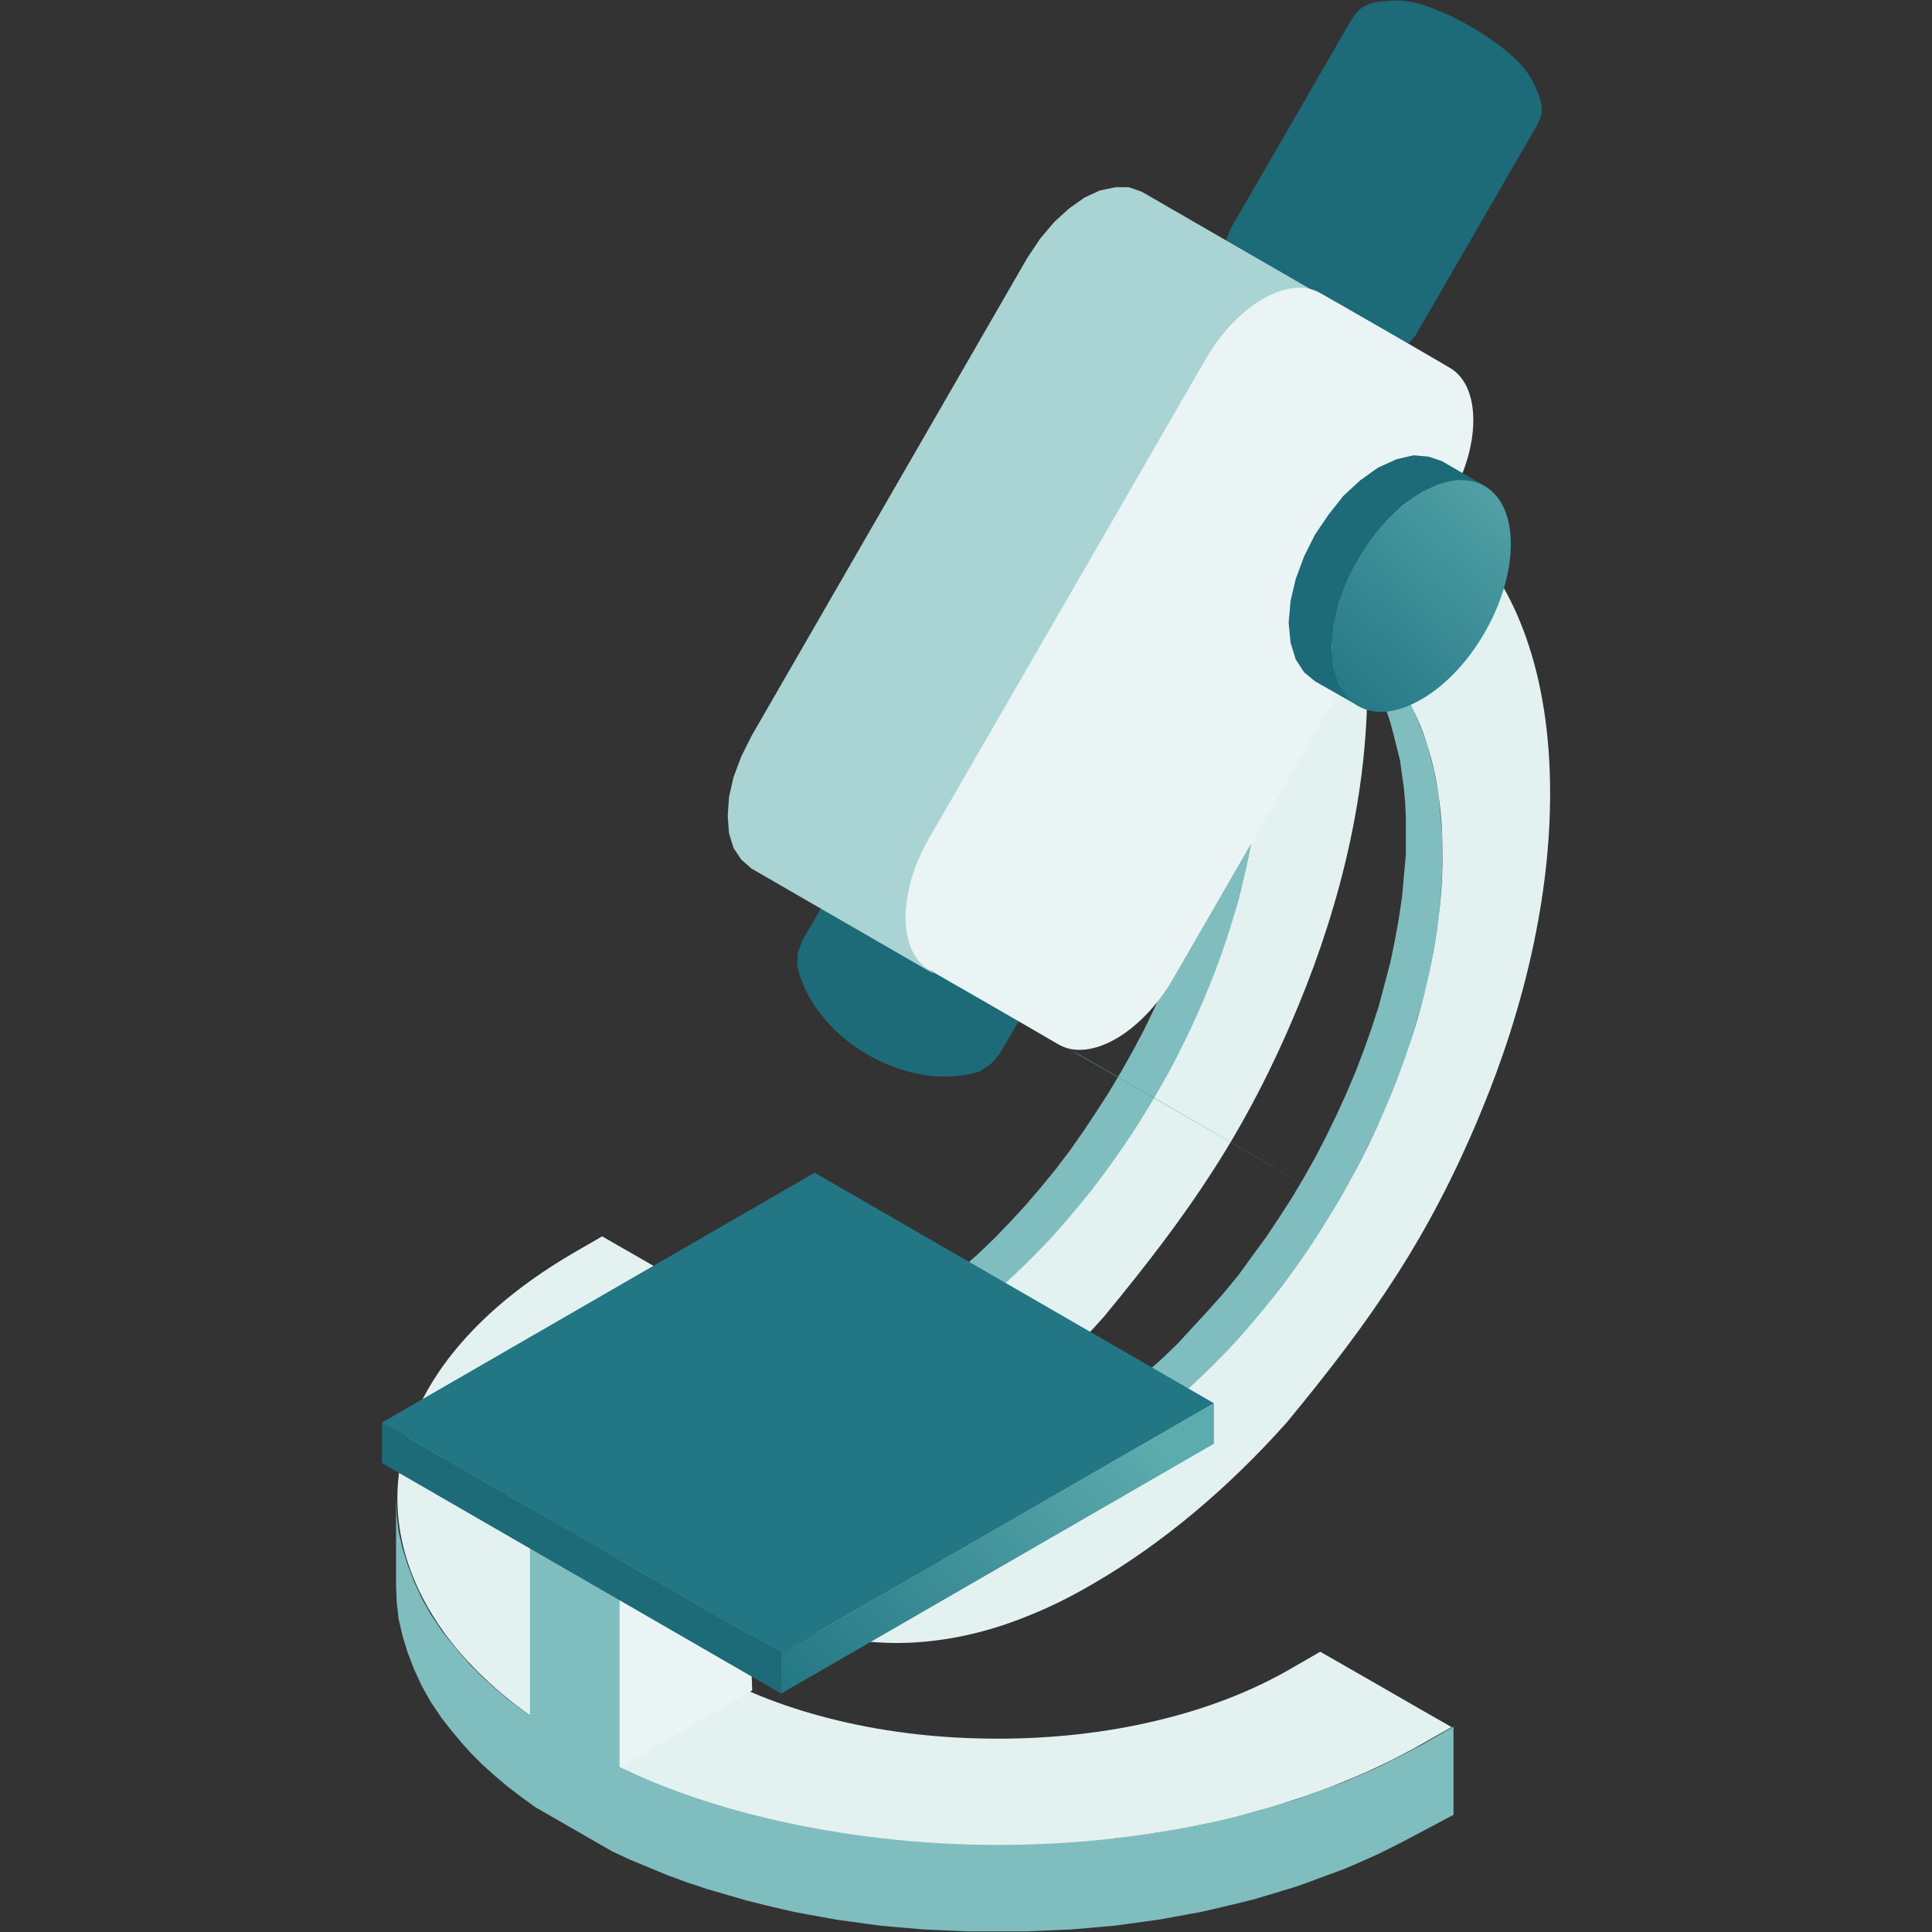
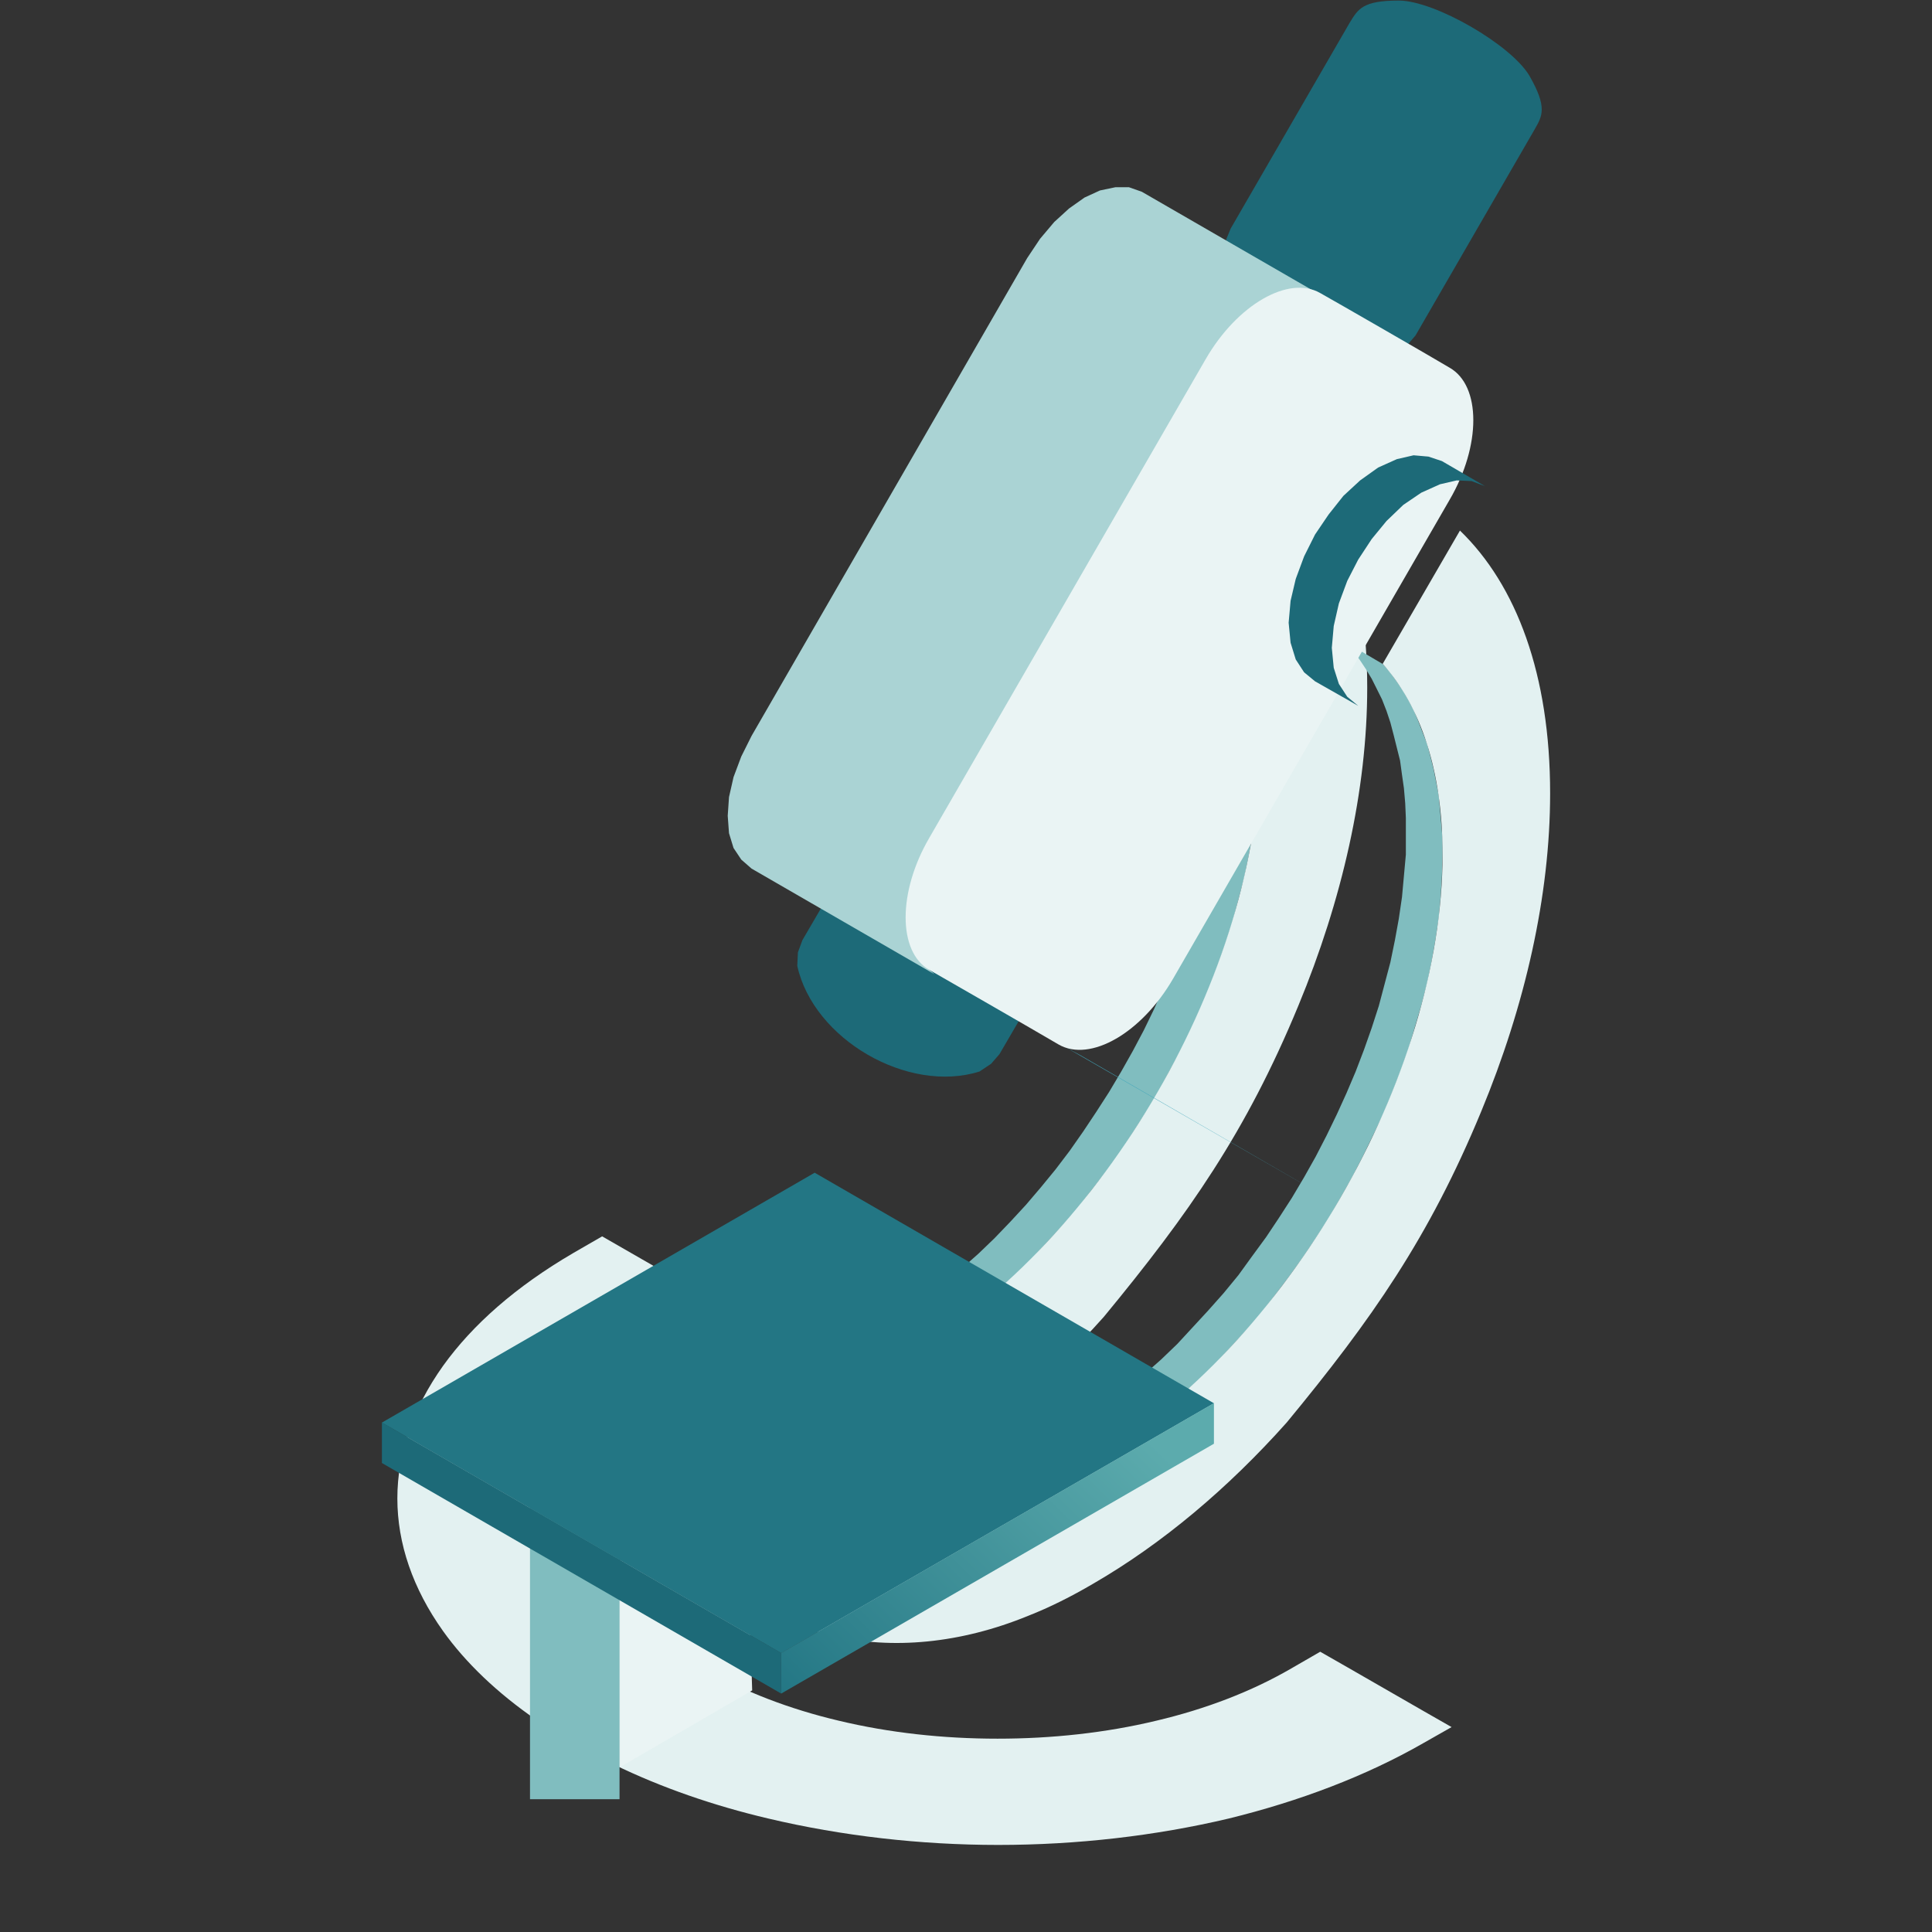
<svg xmlns="http://www.w3.org/2000/svg" width="79" height="79" viewBox="0 0 79 79" fill="none">
  <rect x="0" y="0" width="79" height="79" fill="#333333" stroke="none" />
  <path fill-rule="evenodd" clip-rule="evenodd" d="M57.196 0.023C58.671 0.023 61.804 1.84 62.542 3.104C63.279 4.395 63.068 4.737 62.752 5.29L57.881 13.717L57.565 14.085L57.117 14.375L56.564 14.559L55.879 14.612L55.116 14.559L54.352 14.375L53.588 14.085L52.851 13.717L52.14 13.269L51.508 12.742L50.955 12.163L50.534 11.531L50.244 10.899L50.112 10.32L50.139 9.793L50.323 9.345L55.195 0.919C55.537 0.366 55.721 0.023 57.196 0.023Z" fill="#1D6A78" />
  <path fill-rule="evenodd" clip-rule="evenodd" d="M35.866 35.914C37.973 35.914 40.501 37.389 41.554 39.206C42.081 40.101 42.133 40.944 41.791 41.523L40.869 43.103L40.527 43.498L40.053 43.814C37.13 44.736 33.259 42.497 32.601 39.495L32.627 38.942L32.811 38.442L33.733 36.862C34.075 36.283 34.813 35.914 35.866 35.914Z" fill="#1D6A78" />
-   <path fill-rule="evenodd" clip-rule="evenodd" d="M58.197 74.866L57.749 75.103L57.301 75.34L56.827 75.577L56.353 75.814L55.879 76.025L55.405 76.236L54.905 76.446L54.404 76.63L53.904 76.815L53.404 76.999L52.877 77.183L52.35 77.341L51.824 77.499L51.297 77.657L50.77 77.789L50.218 77.921L49.664 78.052L49.085 78.184L48.506 78.29L47.926 78.395L47.347 78.5L46.768 78.579L46.188 78.658L45.609 78.737L45.03 78.79L44.424 78.843L43.819 78.895L43.213 78.921L42.607 78.948L42.002 78.974H41.396H40.79H40.184H39.579L38.973 78.948L38.367 78.921L37.762 78.895L37.156 78.843L36.55 78.79L35.971 78.737L35.392 78.658L34.812 78.579L34.233 78.5L33.654 78.395L33.075 78.29L32.495 78.184L31.916 78.052L31.363 77.921L30.52 77.71L29.704 77.473L28.887 77.236L28.098 76.973L27.308 76.683L26.544 76.367L25.78 76.051L25.043 75.709L21.883 73.892L21.303 73.471L20.75 73.049L20.224 72.602L19.724 72.154L19.25 71.68L18.828 71.206L18.433 70.732L18.064 70.258L17.617 69.6L17.248 68.941L16.932 68.257L16.669 67.572L16.458 66.887L16.3 66.203L16.221 65.518L16.195 64.833V63.859V62.121V61.252L16.221 61.937L16.3 62.621L16.458 63.306L16.669 63.99L16.932 64.675L17.248 65.36L17.617 66.018L18.064 66.677L18.433 67.15L18.828 67.624L19.25 68.099L19.724 68.573L20.224 69.02L20.75 69.468L21.303 69.889L21.883 70.311L25.043 72.127L25.78 72.47L26.544 72.786L27.308 73.076L28.098 73.365L28.887 73.629L29.704 73.865L30.52 74.103L31.363 74.313L31.916 74.445L32.495 74.576L33.075 74.682L33.654 74.787L34.233 74.892L34.812 74.972L35.392 75.05L35.971 75.129L36.577 75.182L37.182 75.235L37.788 75.287L38.394 75.314L38.999 75.34L39.605 75.367L40.211 75.393H40.816H41.422H42.028L42.633 75.367L43.239 75.34L43.845 75.314L44.45 75.261L45.056 75.209L45.662 75.156L46.241 75.077L46.821 74.998L47.4 74.919L47.979 74.814L48.559 74.708L49.138 74.603L49.717 74.471L50.27 74.34L50.823 74.208L51.35 74.076L51.877 73.918L52.403 73.76L52.93 73.602L53.456 73.418L53.957 73.234L54.457 73.049L54.958 72.865L55.458 72.654L55.932 72.444L56.406 72.233L56.88 71.996L57.354 71.759L57.801 71.522L58.249 71.285L59.434 70.6V74.208L58.197 74.866ZM23.831 63.859V64.833L23.858 64.359L23.91 63.885L24.016 63.411L24.148 62.937L24.332 62.463L24.543 61.989L24.806 61.541L25.096 61.094L25.332 60.778L25.596 60.462L25.886 60.146L26.175 59.856L26.491 59.566L26.834 59.277L27.202 58.987L27.571 58.697L27.703 58.592L27.86 58.487L28.018 58.382L28.177 58.276L28.334 58.171L28.492 58.066L28.651 57.96L28.808 57.855L29.994 57.17V53.562L28.808 54.247L28.651 54.352L28.492 54.458L28.334 54.563L28.177 54.669L28.018 54.774L27.86 54.879L27.703 54.984L27.571 55.09L27.202 55.38L26.834 55.669L26.491 55.959L26.175 56.248L25.886 56.538L25.596 56.854L25.332 57.17L25.096 57.486L24.806 57.934L24.543 58.382L24.332 58.855L24.148 59.33L24.016 59.803L23.91 60.278L23.858 60.752L23.831 61.225V62.094V63.859Z" fill="#80BDBF" />
  <path fill-rule="evenodd" clip-rule="evenodd" d="M58.197 71.279C55.853 72.622 53.141 73.649 50.244 74.36C47.242 75.071 44.03 75.44 40.817 75.44C37.631 75.44 34.418 75.071 31.416 74.36C29.178 73.833 27.045 73.096 25.096 72.148L21.936 70.331C20.33 69.225 19.039 67.987 18.118 66.697C16.88 64.959 16.248 63.116 16.248 61.272C16.248 59.429 16.88 57.586 18.118 55.848C19.329 54.162 21.093 52.609 23.437 51.239L24.622 50.555L25.675 51.16L28.835 52.977L29.994 53.636L28.809 54.32C28.361 54.584 27.966 54.847 27.571 55.11C26.544 55.848 25.702 56.664 25.096 57.507C24.227 58.692 23.806 59.982 23.806 61.272C23.806 62.536 24.227 63.827 25.096 65.038C25.149 65.117 25.228 65.196 25.28 65.301C26.097 66.355 27.255 67.355 28.783 68.224C30.415 69.172 32.285 69.883 34.286 70.357C36.367 70.858 38.579 71.095 40.791 71.095C43.003 71.095 45.215 70.858 47.295 70.357C49.296 69.883 51.166 69.172 52.799 68.224L53.984 67.54L55.09 68.172L58.25 69.989L59.356 70.621L58.197 71.279Z" fill="#E3F1F1" />
  <path d="M25.333 61.562H21.672V73.57H25.333V61.562Z" fill="#80BDBF" />
  <path fill-rule="evenodd" clip-rule="evenodd" d="M25.359 72.254L30.757 69.12L30.52 61.721L25.359 61.562V72.254Z" fill="#EAF4F4" />
  <path fill-rule="evenodd" clip-rule="evenodd" d="M38.21 39.836L30.731 35.517L30.31 35.148L29.994 34.674L29.809 34.069L29.757 33.358L29.809 32.594L29.994 31.778L30.31 30.935L30.731 30.092L42.002 10.553L42.529 9.763L43.108 9.078L43.714 8.525L44.346 8.078L44.977 7.788L45.609 7.656H46.163L46.689 7.841L54.168 12.159L53.641 11.975L53.088 11.949L52.456 12.107L51.824 12.396L51.192 12.844L50.587 13.397L50.007 14.082L49.48 14.872L38.21 34.411L37.788 35.254L37.472 36.096L37.288 36.913L37.236 37.676L37.288 38.387L37.472 38.967L37.788 39.467L38.21 39.836Z" fill="#AAD3D4" />
  <path fill-rule="evenodd" clip-rule="evenodd" d="M27.044 56.247L25.57 55.404L26.123 55.694L26.729 55.957L27.36 56.168L28.019 56.3L28.703 56.379L29.388 56.405L30.125 56.379L30.889 56.3L31.653 56.142L32.443 55.931L33.233 55.668L34.075 55.325L34.918 54.93L35.761 54.456L36.498 54.009L37.209 53.535L37.92 53.008L38.631 52.481L39.316 51.876L40.001 51.27L40.659 50.638L41.317 49.953L41.949 49.269L42.555 48.558L43.16 47.82L43.74 47.057L44.293 46.267L44.819 45.477L45.346 44.66L45.846 43.818L46.321 42.975L46.768 42.132L47.19 41.263L47.584 40.368L47.953 39.499L48.295 38.604L48.611 37.708L48.901 36.813L49.164 35.918L49.375 35.022L49.559 34.127L49.718 33.258L49.849 32.363L49.955 31.494L50.007 30.625V29.756V29.124L49.981 28.518L49.928 27.912L49.849 27.359L49.77 26.78L49.639 26.253L49.533 25.727L49.375 25.226L49.217 24.752L49.033 24.305L48.822 23.857L48.611 23.436L48.374 23.041L48.111 22.646L47.848 22.303L47.584 21.961L49.059 22.83L49.349 23.146L49.612 23.515L49.876 23.883L50.112 24.305L50.323 24.726L50.534 25.147L50.692 25.621L50.876 26.095L51.008 26.596L51.139 27.122L51.245 27.649L51.35 28.202L51.429 28.781L51.482 29.387L51.508 29.993V30.625L51.482 31.494L51.429 32.363L51.35 33.232L51.218 34.101L51.06 34.996L50.876 35.891L50.639 36.787L50.402 37.682L50.112 38.577L49.797 39.473L49.454 40.368L49.086 41.237L48.691 42.106L48.269 42.975L47.795 43.844L47.347 44.687L46.847 45.503L46.321 46.319L45.794 47.136L45.215 47.926L44.635 48.663L44.056 49.427L43.424 50.138L42.792 50.822L42.16 51.507L41.502 52.139L40.817 52.745L40.132 53.324L39.421 53.877L38.71 54.404L37.973 54.878L37.262 55.325L36.393 55.799L35.55 56.194L34.734 56.51L33.944 56.8L33.154 57.011L32.364 57.169L31.627 57.248L30.889 57.274L30.178 57.248L29.494 57.169L28.861 57.011L28.23 56.826L27.624 56.563L27.044 56.247Z" fill="#80BDBF" />
  <path fill-rule="evenodd" clip-rule="evenodd" d="M52.219 17.375C54.536 19.613 55.906 23.274 55.906 28.119C55.906 32.306 54.879 36.809 53.088 41.128C50.955 46.289 48.611 49.633 45.135 53.847C42.739 56.533 40.053 58.797 37.235 60.43C36.34 60.957 35.444 61.378 34.575 61.747C28.993 64.038 23.41 62.721 20.75 58.508L25.991 55.479C28.598 57.823 32.679 57.955 37.235 55.321C45.109 50.766 51.508 39.706 51.508 30.621C51.508 27.197 50.612 24.564 49.059 22.826L52.219 17.375Z" fill="#E3F1F1" />
  <path fill-rule="evenodd" clip-rule="evenodd" d="M54.668 49.212L44.187 43.155L43.555 42.812L54.668 49.212Z" fill="#40A5BA" />
  <path fill-rule="evenodd" clip-rule="evenodd" d="M31.627 66.122L30.126 65.253L29.573 64.91L29.02 64.515L28.519 64.094L28.019 63.62L27.571 63.093L27.15 62.54L26.755 61.961L28.23 62.83L28.625 63.409L29.072 63.962L29.52 64.489L29.994 64.937L30.521 65.384L31.047 65.753L31.627 66.122Z" fill="#E6EAEB" />
  <path fill-rule="evenodd" clip-rule="evenodd" d="M34.523 60.567L33.022 59.725L33.601 60.014L34.207 60.278L34.839 60.462L35.497 60.62L36.182 60.699L36.867 60.725L37.604 60.699L38.341 60.62L39.131 60.462L39.921 60.251L40.711 59.988L41.554 59.646L42.37 59.251L43.239 58.777L43.977 58.329L44.688 57.855L45.399 57.328L46.11 56.802L46.794 56.196L47.479 55.59L48.137 54.958L48.769 54.274L49.401 53.589L50.033 52.878L50.639 52.141L51.192 51.377L51.771 50.587L52.298 49.797L52.825 48.981L53.325 48.138L53.799 47.295L54.247 46.426L54.668 45.557L55.063 44.688L55.432 43.819L55.774 42.924L56.09 42.029L56.38 41.133L56.617 40.238L56.854 39.343L57.038 38.447L57.196 37.578L57.328 36.683L57.407 35.814L57.486 34.945V34.076V33.444L57.459 32.838L57.407 32.233L57.328 31.68L57.249 31.1L57.117 30.574L56.985 30.047L56.854 29.547L56.696 29.073L56.511 28.599L56.301 28.177L56.09 27.756L55.853 27.361L55.59 26.966L55.326 26.624L55.063 26.281L56.538 27.15L56.827 27.466L57.091 27.835L57.354 28.204L57.591 28.625L57.802 29.02L57.986 29.468L58.17 29.942L58.355 30.416L58.486 30.916L58.618 31.443L58.723 31.969L58.829 32.522L58.881 33.102L58.934 33.707L58.987 34.313V34.945L58.96 35.814L58.908 36.683L58.829 37.552L58.697 38.421L58.539 39.316L58.355 40.212L58.118 41.107L57.854 42.002L57.591 42.898L57.275 43.793L56.933 44.662L56.564 45.557L56.143 46.426L55.721 47.295L55.274 48.164L54.8 49.007L54.326 49.823L53.799 50.64L53.246 51.456L52.693 52.22L52.114 52.983L51.534 53.747L50.902 54.458L50.27 55.143L49.638 55.827L48.98 56.459L48.295 57.065L47.611 57.644L46.9 58.197L46.189 58.724L45.451 59.198L44.714 59.646L43.871 60.12L43.029 60.515L42.212 60.831L41.396 61.12L40.632 61.331L39.842 61.463L39.105 61.568L38.368 61.594L37.657 61.568L36.972 61.489L36.314 61.331L35.708 61.147L35.102 60.883L34.523 60.567Z" fill="#80BDBF" />
  <path fill-rule="evenodd" clip-rule="evenodd" d="M28.23 62.827L26.755 61.958L31.995 58.93L33.47 59.799L28.23 62.827Z" fill="#E6EAEB" />
-   <path d="M58.187 20.831L55.041 26.281L56.546 27.15L59.693 21.7L58.187 20.831Z" fill="#E6EAEB" />
-   <path fill-rule="evenodd" clip-rule="evenodd" d="M59.698 21.695C62.015 23.934 63.385 27.594 63.385 32.439C63.385 36.626 62.358 41.129 60.567 45.448C58.434 50.609 56.09 53.954 52.614 58.167C50.218 60.853 47.532 63.118 44.714 64.75C43.819 65.277 42.923 65.725 42.054 66.067C36.472 68.358 30.889 67.041 28.23 62.828L33.47 59.8C36.077 62.143 40.132 62.275 44.714 59.642C52.588 55.086 58.987 44.026 58.987 34.941C58.987 31.518 58.092 28.884 56.538 27.146L59.698 21.695Z" fill="#E3F1F1" />
+   <path fill-rule="evenodd" clip-rule="evenodd" d="M59.698 21.695C62.015 23.934 63.385 27.594 63.385 32.439C63.385 36.626 62.358 41.129 60.567 45.448C58.434 50.609 56.09 53.954 52.614 58.167C50.218 60.853 47.532 63.118 44.714 64.75C43.819 65.277 42.923 65.725 42.054 66.067C36.472 68.358 30.889 67.041 28.23 62.828L33.47 59.8C36.077 62.143 40.132 62.275 44.714 59.642C52.588 55.086 58.987 44.026 58.987 34.941C58.987 31.518 58.092 28.884 56.538 27.146L59.698 21.695" fill="#E3F1F1" />
  <path fill-rule="evenodd" clip-rule="evenodd" d="M49.638 57.38L33.312 47.953L15.616 58.17L31.942 67.598L49.638 57.38Z" fill="#237684" />
  <path fill-rule="evenodd" clip-rule="evenodd" d="M31.942 67.591L15.616 58.164V59.823L31.942 69.25V67.591Z" fill="#1D6A78" />
  <path fill-rule="evenodd" clip-rule="evenodd" d="M31.942 69.251L49.638 59.034V57.375L31.942 67.592V69.251Z" fill="url(#paint0_linear_310_417)" />
  <path fill-rule="evenodd" clip-rule="evenodd" d="M37.999 34.26L49.296 14.694C50.586 12.456 52.693 11.244 53.983 11.982C54.642 12.35 58.618 14.641 59.276 15.036C60.567 15.774 60.567 18.223 59.276 20.435L47.979 40C46.689 42.239 44.582 43.45 43.292 42.713C41.896 41.896 39.421 40.474 37.999 39.658C36.709 38.921 36.709 36.472 37.999 34.26Z" fill="#EAF4F4" />
  <path fill-rule="evenodd" clip-rule="evenodd" d="M55.274 8.473L52.983 7.156L55.274 8.473Z" fill="#1D6A78" />
  <path fill-rule="evenodd" clip-rule="evenodd" d="M60.725 19.881L58.961 18.854L58.408 18.67L57.802 18.617L57.117 18.775L56.354 19.117L55.616 19.644L54.932 20.276L54.326 21.04L53.773 21.856L53.325 22.752L52.983 23.673L52.772 24.569L52.693 25.464L52.772 26.28L52.983 26.965L53.325 27.491L53.773 27.86L55.537 28.861L55.09 28.492L54.747 27.965L54.537 27.307L54.458 26.491L54.537 25.596L54.747 24.674L55.09 23.752L55.537 22.883L56.09 22.041L56.696 21.303L57.381 20.645L58.118 20.145L58.882 19.802L59.566 19.644L60.172 19.671L60.725 19.881Z" fill="#1D6A78" />
-   <path fill-rule="evenodd" clip-rule="evenodd" d="M58.118 28.597C60.145 27.438 61.778 24.594 61.778 22.25C61.778 19.907 60.145 18.959 58.118 20.144C56.09 21.302 54.458 24.146 54.458 26.49C54.458 28.834 56.09 29.782 58.118 28.597Z" fill="url(#paint1_linear_310_417)" />
  <defs>
    <linearGradient id="paint0_linear_310_417" x1="46.139" y1="57.964" x2="33.201" y2="70.903" gradientUnits="userSpaceOnUse">
      <stop stop-color="#5CABAD" />
      <stop offset="1" stop-color="#237684" />
    </linearGradient>
    <linearGradient id="paint1_linear_310_417" x1="63.554" y1="18.383" x2="54.176" y2="28.712" gradientUnits="userSpaceOnUse">
      <stop stop-color="#5CABAD" />
      <stop offset="1" stop-color="#237684" />
    </linearGradient>
  </defs>
</svg>